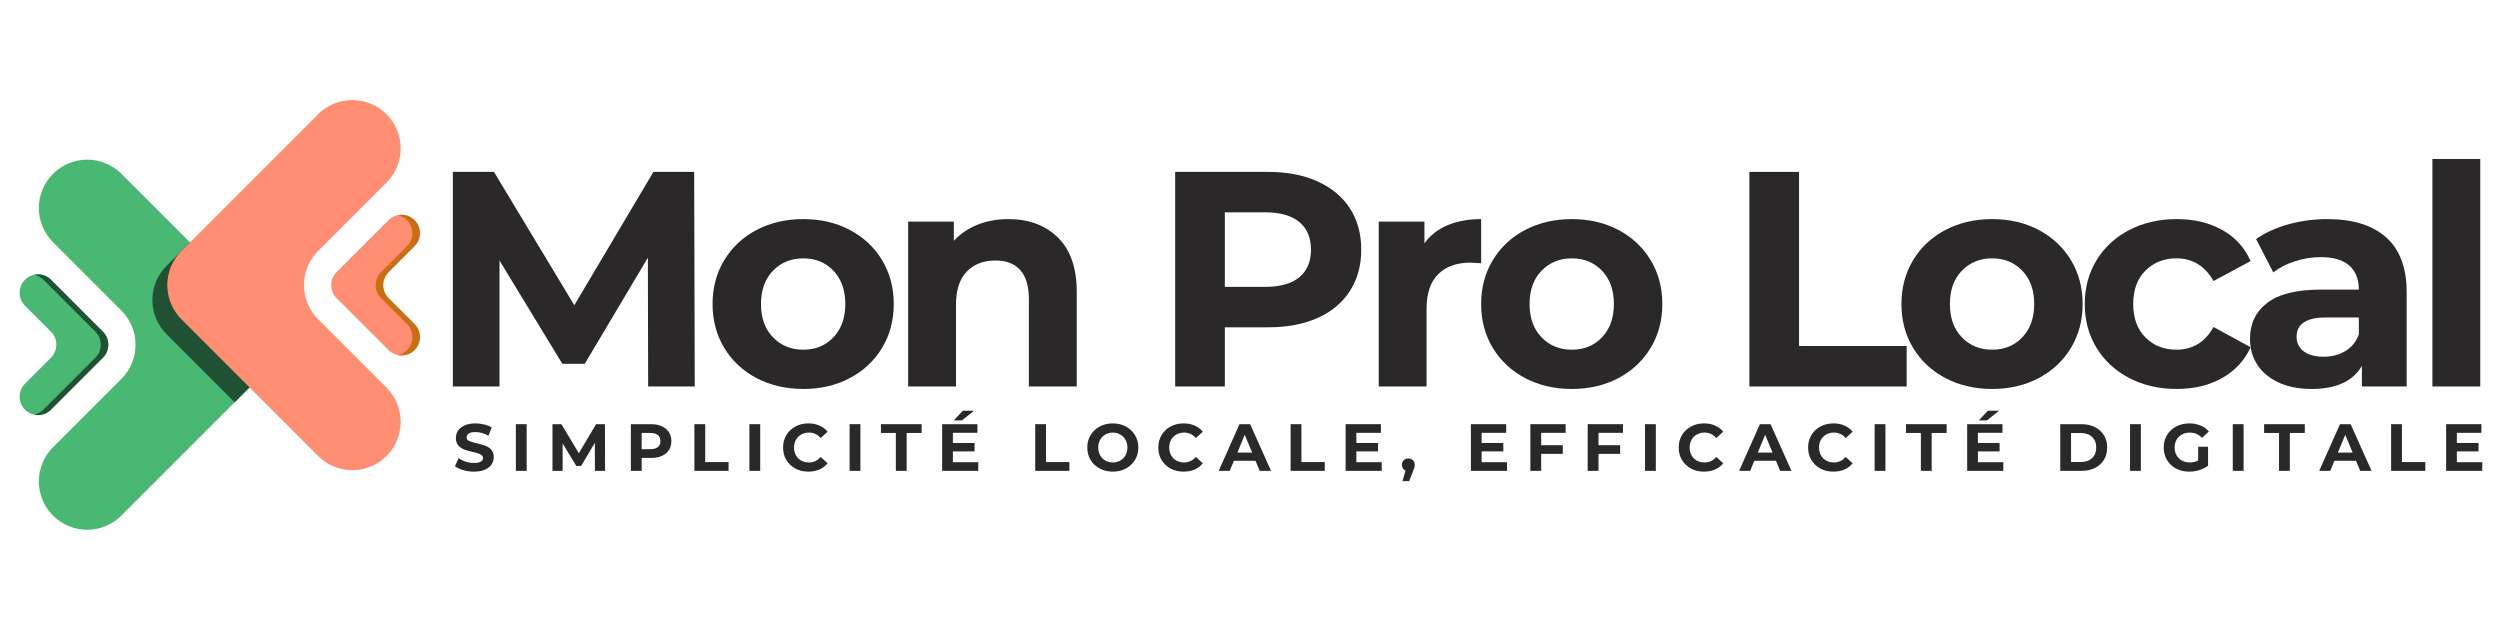
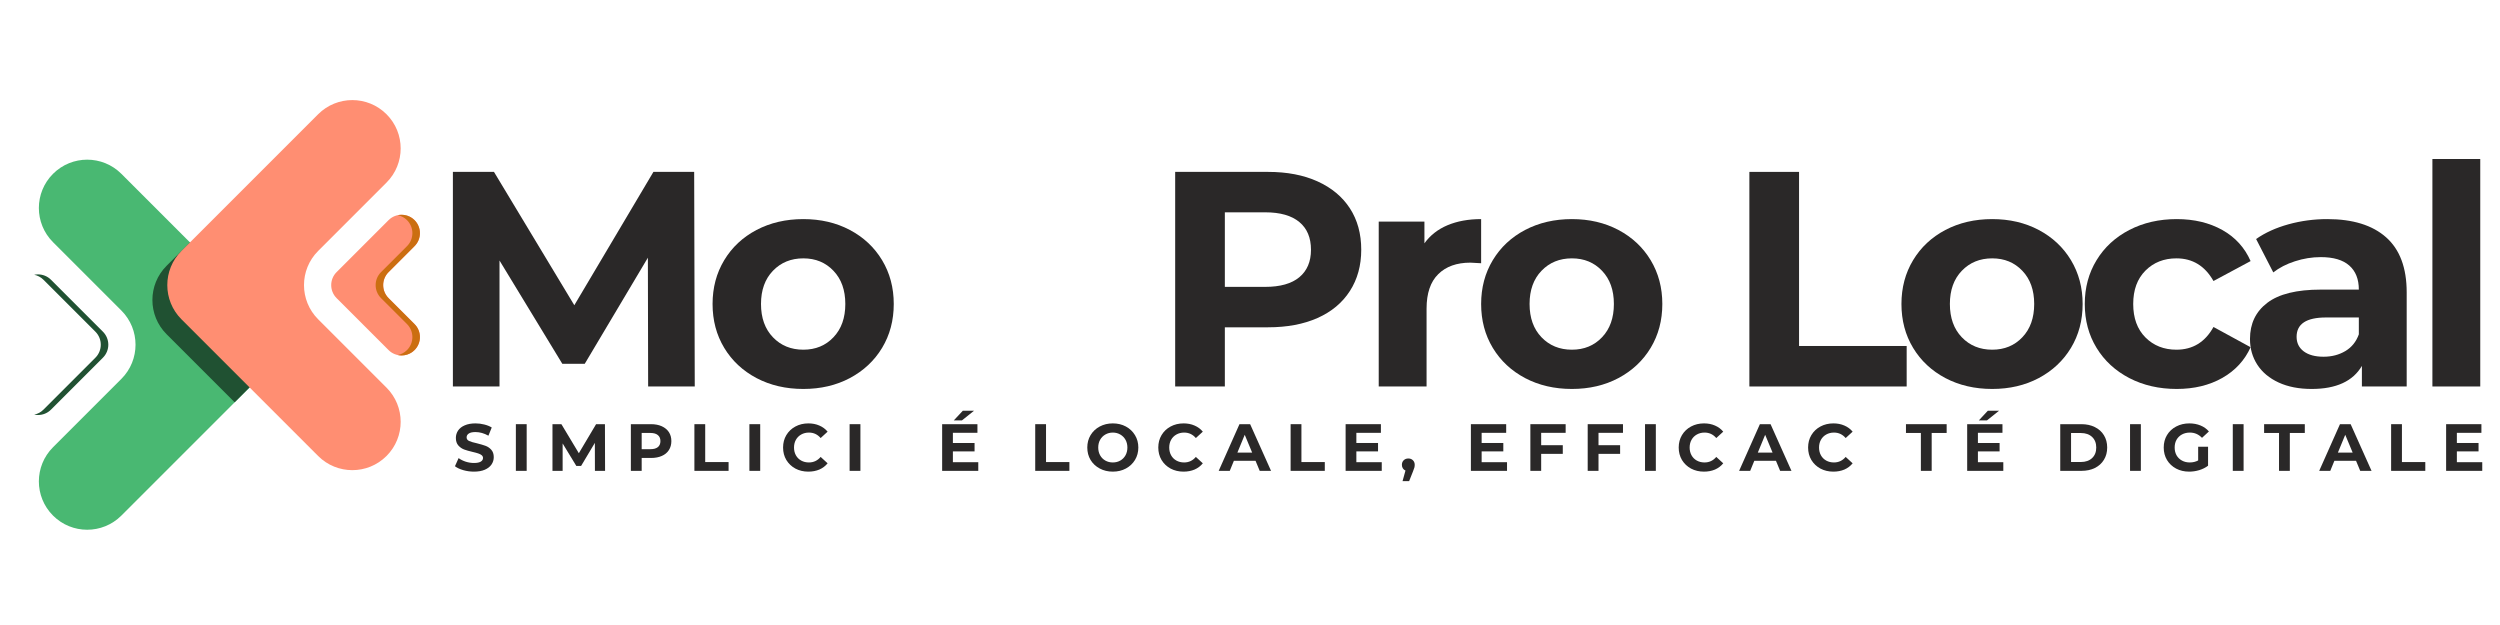
<svg xmlns="http://www.w3.org/2000/svg" width="800" zoomAndPan="magnify" viewBox="0 0 600 150" height="200" preserveAspectRatio="xMidYMid meet">
  <defs>
    <g />
    <clipPath id="6bcd14942a">
      <path d="M 9.098 38.07 L 66 38.07 L 66 127.016 L 9.098 127.016 Z M 9.098 38.07 " clip-rule="nonzero" />
    </clipPath>
    <clipPath id="dd8593d154">
-       <path d="M 4.266 65 L 26 65 L 26 100 L 4.266 100 Z M 4.266 65 " clip-rule="nonzero" />
-     </clipPath>
+       </clipPath>
    <clipPath id="b249cc974a">
      <path d="M 79.344 51.242 L 100.781 51.242 L 100.781 85.488 L 79.344 85.488 Z M 79.344 51.242 " clip-rule="nonzero" />
    </clipPath>
    <clipPath id="63042c07f7">
      <path d="M 98.664 52.121 L 100.781 52.121 L 100.781 84.609 L 98.664 84.609 Z M 98.664 52.121 " clip-rule="nonzero" />
    </clipPath>
    <clipPath id="9f6f68fd65">
      <path d="M 90 51.242 L 100.781 51.242 L 100.781 85.488 L 90 85.488 Z M 90 51.242 " clip-rule="nonzero" />
    </clipPath>
  </defs>
  <g clip-path="url(#6bcd14942a)">
    <path fill="#49b872" d="M 29.129 90.934 L 12.727 107.336 C 8.195 111.867 8.195 119.211 12.727 123.742 C 17.254 128.27 24.598 128.27 29.129 123.742 L 61.938 90.934 C 66.469 86.402 66.469 79.059 61.938 74.527 L 29.129 41.719 C 24.598 37.188 17.254 37.188 12.727 41.719 C 8.195 46.25 8.195 53.594 12.727 58.125 L 29.129 74.527 C 33.66 79.059 33.66 86.402 29.129 90.934 " fill-opacity="1" fill-rule="nonzero" />
  </g>
  <g clip-path="url(#dd8593d154)">
    <path fill="#49b872" d="M 12.234 85.844 L 5.996 92.082 C 4.277 93.805 4.277 96.594 5.996 98.316 C 7.719 100.039 10.512 100.039 12.234 98.316 L 24.703 85.844 C 26.426 84.125 26.426 81.332 24.703 79.609 L 12.234 67.137 C 10.512 65.414 7.719 65.414 5.996 67.137 C 4.277 68.859 4.277 71.652 5.996 73.375 L 12.234 79.609 C 13.953 81.332 13.953 84.125 12.234 85.844 " fill-opacity="1" fill-rule="nonzero" />
  </g>
  <path fill="#205132" d="M 9.117 99.605 C 8.816 99.605 8.508 99.578 8.211 99.516 C 9.023 99.344 9.797 98.949 10.426 98.316 L 22.898 85.844 C 24.617 84.125 24.617 81.332 22.898 79.609 L 10.426 67.137 C 9.797 66.512 9.023 66.113 8.211 65.945 C 8.508 65.883 8.816 65.852 9.117 65.852 C 10.246 65.852 11.375 66.281 12.234 67.137 L 24.703 79.609 C 25.562 80.469 25.996 81.598 25.996 82.727 C 25.996 83.855 25.562 84.984 24.703 85.844 L 12.234 98.316 C 11.375 99.18 10.246 99.605 9.117 99.605 " fill-opacity="1" fill-rule="nonzero" />
  <path fill="#205132" d="M 56.316 96.551 L 39.973 80.207 C 35.445 75.676 35.445 68.332 39.973 63.801 L 45.594 58.184 L 61.938 74.527 C 64.203 76.789 65.336 79.762 65.336 82.727 C 65.336 85.699 64.203 88.664 61.938 90.934 L 56.316 96.551 " fill-opacity="1" fill-rule="nonzero" />
  <path fill="#ff8e72" d="M 76.355 60.227 L 92.762 43.82 C 97.293 39.293 97.293 31.945 92.762 27.418 C 88.23 22.887 80.887 22.887 76.355 27.418 L 43.547 60.227 C 39.02 64.754 39.02 72.102 43.547 76.629 L 76.355 109.438 C 80.887 113.969 88.23 113.969 92.762 109.438 C 97.293 104.91 97.293 97.562 92.762 93.035 L 76.355 76.629 C 71.828 72.102 71.828 64.754 76.355 60.227 " fill-opacity="1" fill-rule="nonzero" />
  <g clip-path="url(#b249cc974a)">
    <path fill="#ff8e72" d="M 93.254 65.309 L 99.488 59.074 C 101.211 57.352 101.211 54.559 99.488 52.836 C 97.77 51.117 94.977 51.117 93.254 52.836 L 80.781 65.309 C 79.059 67.031 79.059 69.824 80.781 71.547 L 93.254 84.016 C 94.977 85.738 97.77 85.738 99.488 84.016 C 101.211 82.297 101.211 79.504 99.488 77.781 L 93.254 71.547 C 91.531 69.824 91.531 67.031 93.254 65.309 " fill-opacity="1" fill-rule="nonzero" />
  </g>
  <g clip-path="url(#63042c07f7)">
    <path fill="#d3d2d2" d="M 98.977 84.461 C 99.152 84.324 99.328 84.18 99.488 84.016 C 100.352 83.156 100.781 82.027 100.781 80.898 C 100.781 82.027 100.352 83.156 99.488 84.016 C 99.328 84.18 99.152 84.324 98.977 84.461 M 99.488 52.836 C 99.34 52.688 99.176 52.547 99.008 52.418 C 99.176 52.547 99.34 52.688 99.488 52.836 " fill-opacity="1" fill-rule="nonzero" />
  </g>
  <g clip-path="url(#9f6f68fd65)">
    <path fill="#cb6e11" d="M 96.375 85.309 C 96.07 85.309 95.77 85.277 95.469 85.211 C 96.277 85.043 97.051 84.645 97.684 84.016 C 99.402 82.297 99.402 79.504 97.684 77.781 L 91.445 71.547 C 89.723 69.824 89.723 67.031 91.445 65.309 L 97.684 59.074 C 99.402 57.352 99.402 54.559 97.684 52.836 C 97.051 52.207 96.277 51.812 95.469 51.641 C 95.77 51.578 96.07 51.547 96.375 51.547 C 97.301 51.547 98.23 51.84 99.008 52.418 C 99.176 52.547 99.34 52.688 99.488 52.836 C 100.352 53.699 100.781 54.828 100.781 55.957 C 100.781 57.086 100.352 58.211 99.488 59.074 L 93.254 65.309 C 92.395 66.172 91.961 67.301 91.961 68.426 C 91.961 69.555 92.395 70.684 93.254 71.547 L 99.488 77.781 C 100.352 78.641 100.781 79.77 100.781 80.898 C 100.781 82.027 100.352 83.156 99.488 84.016 C 99.328 84.18 99.152 84.324 98.977 84.461 C 98.203 85.027 97.289 85.309 96.375 85.309 " fill-opacity="1" fill-rule="nonzero" />
  </g>
  <g fill="#2a2828" fill-opacity="1">
    <g transform="translate(102.585, 92.755)">
      <g>
        <path d="M 52.969 0 L 52.906 -30.906 L 37.75 -5.438 L 32.375 -5.438 L 17.297 -30.234 L 17.297 0 L 6.109 0 L 6.109 -51.5 L 15.969 -51.5 L 35.25 -19.5 L 54.234 -51.5 L 64.016 -51.5 L 64.156 0 Z M 52.969 0 " />
      </g>
    </g>
  </g>
  <g fill="#2a2828" fill-opacity="1">
    <g transform="translate(168.657, 92.755)">
      <g>
        <path d="M 24.141 0.594 C 19.961 0.594 16.219 -0.273 12.906 -2.016 C 9.602 -3.766 7.02 -6.18 5.156 -9.266 C 3.289 -12.359 2.359 -15.867 2.359 -19.797 C 2.359 -23.711 3.289 -27.219 5.156 -30.312 C 7.02 -33.406 9.602 -35.82 12.906 -37.562 C 16.219 -39.301 19.961 -40.172 24.141 -40.172 C 28.305 -40.172 32.031 -39.301 35.312 -37.562 C 38.602 -35.82 41.18 -33.406 43.047 -30.312 C 44.91 -27.219 45.844 -23.711 45.844 -19.797 C 45.844 -15.867 44.91 -12.359 43.047 -9.266 C 41.18 -6.18 38.602 -3.766 35.312 -2.016 C 32.031 -0.273 28.305 0.594 24.141 0.594 Z M 24.141 -8.828 C 27.078 -8.828 29.488 -9.82 31.375 -11.812 C 33.27 -13.801 34.219 -16.461 34.219 -19.797 C 34.219 -23.129 33.27 -25.785 31.375 -27.766 C 29.488 -29.754 27.078 -30.75 24.141 -30.75 C 21.191 -30.75 18.758 -29.754 16.844 -27.766 C 14.938 -25.785 13.984 -23.129 13.984 -19.797 C 13.984 -16.461 14.938 -13.801 16.844 -11.812 C 18.758 -9.82 21.191 -8.828 24.141 -8.828 Z M 24.141 -8.828 " />
      </g>
    </g>
  </g>
  <g fill="#2a2828" fill-opacity="1">
    <g transform="translate(212.656, 92.755)">
      <g>
-         <path d="M 29.359 -40.172 C 34.266 -40.172 38.223 -38.695 41.234 -35.75 C 44.254 -32.812 45.766 -28.445 45.766 -22.656 L 45.766 0 L 34.281 0 L 34.281 -20.891 C 34.281 -24.035 33.594 -26.379 32.219 -27.922 C 30.852 -29.461 28.867 -30.234 26.266 -30.234 C 23.367 -30.234 21.062 -29.336 19.344 -27.547 C 17.633 -25.766 16.781 -23.109 16.781 -19.578 L 16.781 0 L 5.297 0 L 5.297 -39.578 L 16.266 -39.578 L 16.266 -34.953 C 17.785 -36.617 19.672 -37.906 21.922 -38.812 C 24.18 -39.719 26.66 -40.172 29.359 -40.172 Z M 29.359 -40.172 " />
-       </g>
+         </g>
    </g>
  </g>
  <g fill="#2a2828" fill-opacity="1">
    <g transform="translate(259.304, 92.755)">
      <g />
    </g>
  </g>
  <g fill="#2a2828" fill-opacity="1">
    <g transform="translate(275.932, 92.755)">
      <g>
        <path d="M 28.406 -51.5 C 32.969 -51.5 36.926 -50.738 40.281 -49.219 C 43.645 -47.695 46.234 -45.539 48.047 -42.75 C 49.859 -39.957 50.766 -36.645 50.766 -32.812 C 50.766 -29.039 49.859 -25.742 48.047 -22.922 C 46.234 -20.098 43.645 -17.938 40.281 -16.438 C 36.926 -14.945 32.969 -14.203 28.406 -14.203 L 18.031 -14.203 L 18.031 0 L 6.109 0 L 6.109 -51.5 Z M 27.734 -23.906 C 31.316 -23.906 34.039 -24.676 35.906 -26.219 C 37.77 -27.77 38.703 -29.969 38.703 -32.812 C 38.703 -35.707 37.77 -37.926 35.906 -39.469 C 34.039 -41.02 31.316 -41.797 27.734 -41.797 L 18.031 -41.797 L 18.031 -23.906 Z M 27.734 -23.906 " />
      </g>
    </g>
  </g>
  <g fill="#2a2828" fill-opacity="1">
    <g transform="translate(325.596, 92.755)">
      <g>
        <path d="M 16.266 -34.359 C 17.641 -36.273 19.488 -37.723 21.812 -38.703 C 24.145 -39.68 26.832 -40.172 29.875 -40.172 L 29.875 -29.578 C 28.594 -29.672 27.734 -29.719 27.297 -29.719 C 24.016 -29.719 21.441 -28.797 19.578 -26.953 C 17.711 -25.117 16.781 -22.363 16.781 -18.688 L 16.781 0 L 5.297 0 L 5.297 -39.578 L 16.266 -39.578 Z M 16.266 -34.359 " />
      </g>
    </g>
  </g>
  <g fill="#2a2828" fill-opacity="1">
    <g transform="translate(353.114, 92.755)">
      <g>
        <path d="M 24.141 0.594 C 19.961 0.594 16.219 -0.273 12.906 -2.016 C 9.602 -3.766 7.02 -6.18 5.156 -9.266 C 3.289 -12.359 2.359 -15.867 2.359 -19.797 C 2.359 -23.711 3.289 -27.219 5.156 -30.312 C 7.02 -33.406 9.602 -35.82 12.906 -37.562 C 16.219 -39.301 19.961 -40.172 24.141 -40.172 C 28.305 -40.172 32.031 -39.301 35.312 -37.562 C 38.602 -35.82 41.18 -33.406 43.047 -30.312 C 44.91 -27.219 45.844 -23.711 45.844 -19.797 C 45.844 -15.867 44.91 -12.359 43.047 -9.266 C 41.18 -6.18 38.602 -3.766 35.312 -2.016 C 32.031 -0.273 28.305 0.594 24.141 0.594 Z M 24.141 -8.828 C 27.078 -8.828 29.488 -9.82 31.375 -11.812 C 33.27 -13.801 34.219 -16.461 34.219 -19.797 C 34.219 -23.129 33.27 -25.785 31.375 -27.766 C 29.488 -29.754 27.078 -30.75 24.141 -30.75 C 21.191 -30.75 18.758 -29.754 16.844 -27.766 C 14.938 -25.785 13.984 -23.129 13.984 -19.797 C 13.984 -16.461 14.938 -13.801 16.844 -11.812 C 18.758 -9.82 21.191 -8.828 24.141 -8.828 Z M 24.141 -8.828 " />
      </g>
    </g>
  </g>
  <g fill="#2a2828" fill-opacity="1">
    <g transform="translate(397.113, 92.755)">
      <g />
    </g>
  </g>
  <g fill="#2a2828" fill-opacity="1">
    <g transform="translate(413.741, 92.755)">
      <g>
        <path d="M 6.109 -51.5 L 18.031 -51.5 L 18.031 -9.719 L 43.859 -9.719 L 43.859 0 L 6.109 0 Z M 6.109 -51.5 " />
      </g>
    </g>
  </g>
  <g fill="#2a2828" fill-opacity="1">
    <g transform="translate(453.988, 92.755)">
      <g>
        <path d="M 24.141 0.594 C 19.961 0.594 16.219 -0.273 12.906 -2.016 C 9.602 -3.766 7.02 -6.18 5.156 -9.266 C 3.289 -12.359 2.359 -15.867 2.359 -19.797 C 2.359 -23.711 3.289 -27.219 5.156 -30.312 C 7.02 -33.406 9.602 -35.82 12.906 -37.562 C 16.219 -39.301 19.961 -40.172 24.141 -40.172 C 28.305 -40.172 32.031 -39.301 35.312 -37.562 C 38.602 -35.82 41.18 -33.406 43.047 -30.312 C 44.91 -27.219 45.844 -23.711 45.844 -19.797 C 45.844 -15.867 44.91 -12.359 43.047 -9.266 C 41.18 -6.18 38.602 -3.766 35.312 -2.016 C 32.031 -0.273 28.305 0.594 24.141 0.594 Z M 24.141 -8.828 C 27.078 -8.828 29.488 -9.82 31.375 -11.812 C 33.27 -13.801 34.219 -16.461 34.219 -19.797 C 34.219 -23.129 33.27 -25.785 31.375 -27.766 C 29.488 -29.754 27.078 -30.75 24.141 -30.75 C 21.191 -30.75 18.758 -29.754 16.844 -27.766 C 14.938 -25.785 13.984 -23.129 13.984 -19.797 C 13.984 -16.461 14.938 -13.801 16.844 -11.812 C 18.758 -9.82 21.191 -8.828 24.141 -8.828 Z M 24.141 -8.828 " />
      </g>
    </g>
  </g>
  <g fill="#2a2828" fill-opacity="1">
    <g transform="translate(497.987, 92.755)">
      <g>
        <path d="M 24.422 0.594 C 20.203 0.594 16.41 -0.273 13.047 -2.016 C 9.691 -3.766 7.07 -6.18 5.188 -9.266 C 3.301 -12.359 2.359 -15.867 2.359 -19.797 C 2.359 -23.711 3.301 -27.219 5.188 -30.312 C 7.07 -33.406 9.691 -35.82 13.047 -37.562 C 16.41 -39.301 20.203 -40.172 24.422 -40.172 C 28.598 -40.172 32.242 -39.301 35.359 -37.562 C 38.473 -35.82 40.738 -33.332 42.156 -30.094 L 33.25 -25.312 C 31.195 -28.938 28.234 -30.75 24.359 -30.75 C 21.359 -30.75 18.879 -29.77 16.922 -27.812 C 14.961 -25.852 13.984 -23.18 13.984 -19.797 C 13.984 -16.41 14.961 -13.734 16.922 -11.766 C 18.879 -9.805 21.359 -8.828 24.359 -8.828 C 28.273 -8.828 31.238 -10.645 33.25 -14.281 L 42.156 -9.422 C 40.738 -6.273 38.473 -3.816 35.359 -2.047 C 32.242 -0.285 28.598 0.594 24.422 0.594 Z M 24.422 0.594 " />
      </g>
    </g>
  </g>
  <g fill="#2a2828" fill-opacity="1">
    <g transform="translate(537.277, 92.755)">
      <g>
        <path d="M 21.266 -40.172 C 27.398 -40.172 32.109 -38.711 35.391 -35.797 C 38.68 -32.879 40.328 -28.477 40.328 -22.594 L 40.328 0 L 29.578 0 L 29.578 -4.938 C 27.422 -1.25 23.398 0.594 17.516 0.594 C 14.473 0.594 11.832 0.078 9.594 -0.953 C 7.363 -1.984 5.66 -3.406 4.484 -5.219 C 3.305 -7.039 2.719 -9.102 2.719 -11.406 C 2.719 -15.082 4.102 -17.973 6.875 -20.078 C 9.645 -22.191 13.926 -23.25 19.719 -23.25 L 28.844 -23.25 C 28.844 -25.75 28.082 -27.672 26.562 -29.016 C 25.039 -30.367 22.758 -31.047 19.719 -31.047 C 17.613 -31.047 15.539 -30.711 13.5 -30.047 C 11.469 -29.391 9.738 -28.5 8.312 -27.375 L 4.188 -35.391 C 6.352 -36.91 8.941 -38.086 11.953 -38.922 C 14.973 -39.754 18.078 -40.172 21.266 -40.172 Z M 20.375 -7.141 C 22.344 -7.141 24.086 -7.594 25.609 -8.5 C 27.129 -9.406 28.207 -10.742 28.844 -12.516 L 28.844 -16.562 L 20.969 -16.562 C 16.258 -16.562 13.906 -15.016 13.906 -11.922 C 13.906 -10.453 14.477 -9.285 15.625 -8.422 C 16.781 -7.566 18.363 -7.141 20.375 -7.141 Z M 20.375 -7.141 " />
      </g>
    </g>
  </g>
  <g fill="#2a2828" fill-opacity="1">
    <g transform="translate(578.48, 92.755)">
      <g>
        <path d="M 5.297 -54.594 L 16.781 -54.594 L 16.781 0 L 5.297 0 Z M 5.297 -54.594 " />
      </g>
    </g>
  </g>
  <g fill="#2a2828" fill-opacity="1">
    <g transform="translate(108.736, 113.005)">
      <g>
        <path d="M 5.016 0.188 C 4.129 0.188 3.27 0.066 2.438 -0.172 C 1.613 -0.41 0.953 -0.723 0.453 -1.109 L 1.328 -3.062 C 1.805 -2.707 2.375 -2.422 3.031 -2.203 C 3.695 -1.992 4.363 -1.891 5.031 -1.891 C 5.758 -1.891 6.301 -2 6.656 -2.219 C 7.008 -2.438 7.188 -2.727 7.188 -3.094 C 7.188 -3.352 7.082 -3.57 6.875 -3.75 C 6.664 -3.926 6.395 -4.066 6.062 -4.172 C 5.738 -4.285 5.301 -4.406 4.75 -4.531 C 3.895 -4.727 3.195 -4.926 2.656 -5.125 C 2.113 -5.332 1.645 -5.66 1.25 -6.109 C 0.863 -6.555 0.672 -7.156 0.672 -7.906 C 0.672 -8.551 0.848 -9.141 1.203 -9.672 C 1.555 -10.203 2.086 -10.617 2.797 -10.922 C 3.504 -11.234 4.367 -11.391 5.391 -11.391 C 6.109 -11.391 6.805 -11.301 7.484 -11.125 C 8.172 -10.957 8.77 -10.719 9.281 -10.406 L 8.484 -8.438 C 7.441 -9.02 6.406 -9.312 5.375 -9.312 C 4.645 -9.312 4.109 -9.191 3.766 -8.953 C 3.422 -8.723 3.25 -8.414 3.25 -8.031 C 3.25 -7.645 3.445 -7.359 3.844 -7.172 C 4.25 -6.984 4.863 -6.801 5.688 -6.625 C 6.531 -6.414 7.223 -6.211 7.766 -6.016 C 8.316 -5.816 8.785 -5.5 9.172 -5.062 C 9.566 -4.625 9.766 -4.031 9.766 -3.281 C 9.766 -2.633 9.582 -2.047 9.219 -1.516 C 8.863 -0.992 8.328 -0.578 7.609 -0.266 C 6.898 0.035 6.035 0.188 5.016 0.188 Z M 5.016 0.188 " />
      </g>
    </g>
  </g>
  <g fill="#2a2828" fill-opacity="1">
    <g transform="translate(122.48, 113.005)">
      <g>
        <path d="M 1.328 -11.203 L 3.922 -11.203 L 3.922 0 L 1.328 0 Z M 1.328 -11.203 " />
      </g>
    </g>
  </g>
  <g fill="#2a2828" fill-opacity="1">
    <g transform="translate(131.265, 113.005)">
      <g>
        <path d="M 11.516 0 L 11.5 -6.719 L 8.203 -1.188 L 7.047 -1.188 L 3.766 -6.578 L 3.766 0 L 1.328 0 L 1.328 -11.203 L 3.469 -11.203 L 7.656 -4.234 L 11.797 -11.203 L 13.922 -11.203 L 13.953 0 Z M 11.516 0 " />
      </g>
    </g>
  </g>
  <g fill="#2a2828" fill-opacity="1">
    <g transform="translate(150.08, 113.005)">
      <g>
        <path d="M 6.172 -11.203 C 7.16 -11.203 8.02 -11.035 8.75 -10.703 C 9.488 -10.367 10.055 -9.898 10.453 -9.297 C 10.848 -8.691 11.047 -7.973 11.047 -7.141 C 11.047 -6.316 10.848 -5.598 10.453 -4.984 C 10.055 -4.367 9.488 -3.898 8.75 -3.578 C 8.02 -3.254 7.16 -3.094 6.172 -3.094 L 3.922 -3.094 L 3.922 0 L 1.328 0 L 1.328 -11.203 Z M 6.031 -5.203 C 6.812 -5.203 7.406 -5.367 7.812 -5.703 C 8.219 -6.035 8.422 -6.516 8.422 -7.141 C 8.422 -7.766 8.219 -8.242 7.812 -8.578 C 7.406 -8.922 6.812 -9.094 6.031 -9.094 L 3.922 -9.094 L 3.922 -5.203 Z M 6.031 -5.203 " />
      </g>
    </g>
  </g>
  <g fill="#2a2828" fill-opacity="1">
    <g transform="translate(165.328, 113.005)">
      <g>
        <path d="M 1.328 -11.203 L 3.922 -11.203 L 3.922 -2.109 L 9.531 -2.109 L 9.531 0 L 1.328 0 Z M 1.328 -11.203 " />
      </g>
    </g>
  </g>
  <g fill="#2a2828" fill-opacity="1">
    <g transform="translate(178.528, 113.005)">
      <g>
        <path d="M 1.328 -11.203 L 3.922 -11.203 L 3.922 0 L 1.328 0 Z M 1.328 -11.203 " />
      </g>
    </g>
  </g>
  <g fill="#2a2828" fill-opacity="1">
    <g transform="translate(187.314, 113.005)">
      <g>
        <path d="M 6.688 0.188 C 5.539 0.188 4.504 -0.055 3.578 -0.547 C 2.66 -1.047 1.938 -1.734 1.406 -2.609 C 0.883 -3.492 0.625 -4.488 0.625 -5.594 C 0.625 -6.707 0.883 -7.703 1.406 -8.578 C 1.938 -9.461 2.66 -10.148 3.578 -10.641 C 4.504 -11.141 5.547 -11.391 6.703 -11.391 C 7.672 -11.391 8.547 -11.219 9.328 -10.875 C 10.117 -10.539 10.781 -10.051 11.312 -9.406 L 9.641 -7.875 C 8.891 -8.75 7.953 -9.188 6.828 -9.188 C 6.141 -9.188 5.52 -9.031 4.969 -8.719 C 4.426 -8.414 4.004 -7.992 3.703 -7.453 C 3.398 -6.91 3.25 -6.289 3.25 -5.594 C 3.25 -4.906 3.398 -4.285 3.703 -3.734 C 4.004 -3.191 4.426 -2.77 4.969 -2.469 C 5.52 -2.164 6.141 -2.016 6.828 -2.016 C 7.953 -2.016 8.891 -2.457 9.641 -3.344 L 11.312 -1.812 C 10.781 -1.156 10.117 -0.656 9.328 -0.312 C 8.535 0.02 7.656 0.188 6.688 0.188 Z M 6.688 0.188 " />
      </g>
    </g>
  </g>
  <g fill="#2a2828" fill-opacity="1">
    <g transform="translate(202.577, 113.005)">
      <g>
        <path d="M 1.328 -11.203 L 3.922 -11.203 L 3.922 0 L 1.328 0 Z M 1.328 -11.203 " />
      </g>
    </g>
  </g>
  <g fill="#2a2828" fill-opacity="1">
    <g transform="translate(211.363, 113.005)">
      <g>
+         </g>
+     </g>
+   </g>
+   <g fill="#2a2828" fill-opacity="1">
+     <g transform="translate(224.787, 113.005)">
+       <g>
+         <path d="M 10 -2.078 L 10 0 L 1.328 0 L 1.328 -11.203 L 9.797 -11.203 L 9.797 -9.125 L 3.906 -9.125 L 3.906 -6.688 L 9.109 -6.688 L 9.109 -4.672 L 3.906 -4.672 L 3.906 -2.078 Z M 6.281 -14.422 L 8.969 -14.422 L 6.078 -12.109 L 4.125 -12.109 Z M 6.281 -14.422 " />
+       </g>
+     </g>
+   </g>
+   <g fill="#2a2828" fill-opacity="1">
+     <g transform="translate(239.059, 113.005)">
+       <g />
+     </g>
+   </g>
+   <g fill="#2a2828" fill-opacity="1">
+     <g transform="translate(247.125, 113.005)">
+       <g>
+         <path d="M 1.328 -11.203 L 3.922 -11.203 L 3.922 -2.109 L 9.531 -2.109 L 9.531 0 L 1.328 0 Z M 1.328 -11.203 " />
+       </g>
+     </g>
+   </g>
+   <g fill="#2a2828" fill-opacity="1">
+     <g transform="translate(260.325, 113.005)">
+       <g>
+         <path d="M 6.75 0.188 C 5.594 0.188 4.547 -0.062 3.609 -0.562 C 2.672 -1.062 1.938 -1.75 1.406 -2.625 C 0.883 -3.508 0.625 -4.5 0.625 -5.594 C 0.625 -6.695 0.883 -7.688 1.406 -8.562 C 1.938 -9.445 2.672 -10.141 3.609 -10.641 C 4.547 -11.141 5.594 -11.391 6.75 -11.391 C 7.914 -11.391 8.961 -11.141 9.891 -10.641 C 10.816 -10.141 11.547 -9.445 12.078 -8.562 C 12.609 -7.688 12.875 -6.695 12.875 -5.594 C 12.875 -4.5 12.609 -3.508 12.078 -2.625 C 11.547 -1.75 10.816 -1.062 9.891 -0.562 C 8.961 -0.062 7.914 0.188 6.75 0.188 Z M 6.75 -2.016 C 7.414 -2.016 8.016 -2.164 8.547 -2.469 C 9.078 -2.77 9.492 -3.191 9.797 -3.734 C 10.098 -4.285 10.25 -4.906 10.25 -5.594 C 10.25 -6.289 10.098 -6.91 9.797 -7.453 C 9.492 -7.992 9.078 -8.414 8.547 -8.719 C 8.016 -9.031 7.414 -9.188 6.75 -9.188 C 6.094 -9.188 5.492 -9.031 4.953 -8.719 C 4.422 -8.414 4.004 -7.992 3.703 -7.453 C 3.398 -6.91 3.25 -6.289 3.25 -5.594 C 3.25 -4.906 3.398 -4.285 3.703 -3.734 C 4.004 -3.191 4.422 -2.77 4.953 -2.469 C 5.492 -2.164 6.094 -2.016 6.75 -2.016 Z M 6.75 -2.016 " />
+       </g>
+     </g>
+   </g>
+   <g fill="#2a2828" fill-opacity="1">
+     <g transform="translate(277.364, 113.005)">
+       <g>
+         <path d="M 6.688 0.188 C 5.539 0.188 4.504 -0.055 3.578 -0.547 C 2.66 -1.047 1.938 -1.734 1.406 -2.609 C 0.883 -3.492 0.625 -4.488 0.625 -5.594 C 0.625 -6.707 0.883 -7.703 1.406 -8.578 C 1.938 -9.461 2.66 -10.148 3.578 -10.641 C 4.504 -11.141 5.547 -11.391 6.703 -11.391 C 7.672 -11.391 8.547 -11.219 9.328 -10.875 C 10.117 -10.539 10.781 -10.051 11.312 -9.406 L 9.641 -7.875 C 8.891 -8.75 7.953 -9.188 6.828 -9.188 C 6.141 -9.188 5.52 -9.031 4.969 -8.719 C 4.426 -8.414 4.004 -7.992 3.703 -7.453 C 3.398 -6.91 3.25 -6.289 3.25 -5.594 C 3.25 -4.906 3.398 -4.285 3.703 -3.734 C 4.004 -3.191 4.426 -2.77 4.969 -2.469 C 5.52 -2.164 6.141 -2.016 6.828 -2.016 C 7.953 -2.016 8.891 -2.457 9.641 -3.344 L 11.312 -1.812 C 10.781 -1.156 10.117 -0.656 9.328 -0.312 C 8.535 0.02 7.656 0.188 6.688 0.188 Z M 6.688 0.188 " />
+       </g>
+     </g>
+   </g>
+   <g fill="#2a2828" fill-opacity="1">
+     <g transform="translate(292.628, 113.005)">
+       <g>
+         <path d="M 8.703 -2.406 L 3.5 -2.406 L 2.516 0 L -0.141 0 L 4.844 -11.203 L 7.406 -11.203 L 12.422 0 L 9.703 0 Z M 7.891 -4.375 L 6.109 -8.656 L 4.344 -4.375 Z M 7.891 -4.375 " />
+       </g>
+     </g>
+   </g>
+   <g fill="#2a2828" fill-opacity="1">
+     <g transform="translate(308.42, 113.005)">
+       <g>
+         <path d="M 1.328 -11.203 L 3.922 -11.203 L 3.922 -2.109 L 9.531 -2.109 L 9.531 0 L 1.328 0 Z M 1.328 -11.203 " />
+       </g>
+     </g>
+   </g>
+   <g fill="#2a2828" fill-opacity="1">
+     <g transform="translate(321.62, 113.005)">
+       <g>
+         <path d="M 10 -2.078 L 10 0 L 1.328 0 L 1.328 -11.203 L 9.797 -11.203 L 9.797 -9.125 L 3.906 -9.125 L 3.906 -6.688 L 9.109 -6.688 L 9.109 -4.672 L 3.906 -4.672 L 3.906 -2.078 Z M 10 -2.078 " />
+       </g>
+     </g>
+   </g>
+   <g fill="#2a2828" fill-opacity="1">
+     <g transform="translate(335.892, 113.005)">
+       <g>
+         <path d="M 2.109 -2.969 C 2.555 -2.969 2.922 -2.828 3.203 -2.547 C 3.492 -2.266 3.641 -1.895 3.641 -1.438 C 3.641 -1.227 3.613 -1.016 3.562 -0.797 C 3.508 -0.586 3.395 -0.27 3.219 0.156 L 2.297 2.469 L 0.719 2.469 L 1.422 -0.078 C 1.16 -0.18 0.953 -0.352 0.797 -0.594 C 0.641 -0.832 0.562 -1.113 0.562 -1.438 C 0.562 -1.895 0.707 -2.266 1 -2.547 C 1.289 -2.828 1.66 -2.969 2.109 -2.969 Z M 2.109 -2.969 " />
+       </g>
+     </g>
+   </g>
+   <g fill="#2a2828" fill-opacity="1">
+     <g transform="translate(343.622, 113.005)">
+       <g />
+     </g>
+   </g>
+   <g fill="#2a2828" fill-opacity="1">
+     <g transform="translate(351.687, 113.005)">
+       <g>
+         <path d="M 10 -2.078 L 10 0 L 1.328 0 L 1.328 -11.203 L 9.797 -11.203 L 9.797 -9.125 L 3.906 -9.125 L 3.906 -6.688 L 9.109 -6.688 L 9.109 -4.672 L 3.906 -4.672 L 3.906 -2.078 Z M 10 -2.078 " />
+       </g>
+     </g>
+   </g>
+   <g fill="#2a2828" fill-opacity="1">
+     <g transform="translate(365.959, 113.005)">
+       <g>
+         <path d="M 3.922 -9.125 L 3.922 -6.156 L 9.109 -6.156 L 9.109 -4.078 L 3.922 -4.078 L 3.922 0 L 1.328 0 L 1.328 -11.203 L 9.797 -11.203 L 9.797 -9.125 Z M 3.922 -9.125 " />
+       </g>
+     </g>
+   </g>
+   <g fill="#2a2828" fill-opacity="1">
+     <g transform="translate(379.719, 113.005)">
+       <g>
+         <path d="M 3.922 -9.125 L 3.922 -6.156 L 9.109 -6.156 L 9.109 -4.078 L 3.922 -4.078 L 3.922 0 L 1.328 0 L 1.328 -11.203 L 9.797 -11.203 L 9.797 -9.125 Z M 3.922 -9.125 " />
+       </g>
+     </g>
+   </g>
+   <g fill="#2a2828" fill-opacity="1">
+     <g transform="translate(393.479, 113.005)">
+       <g>
+         <path d="M 1.328 -11.203 L 3.922 -11.203 L 3.922 0 L 1.328 0 Z M 1.328 -11.203 " />
+       </g>
+     </g>
+   </g>
+   <g fill="#2a2828" fill-opacity="1">
+     <g transform="translate(402.265, 113.005)">
+       <g>
+         <path d="M 6.688 0.188 C 5.539 0.188 4.504 -0.055 3.578 -0.547 C 2.66 -1.047 1.938 -1.734 1.406 -2.609 C 0.883 -3.492 0.625 -4.488 0.625 -5.594 C 0.625 -6.707 0.883 -7.703 1.406 -8.578 C 1.938 -9.461 2.66 -10.148 3.578 -10.641 C 4.504 -11.141 5.547 -11.391 6.703 -11.391 C 7.672 -11.391 8.547 -11.219 9.328 -10.875 C 10.117 -10.539 10.781 -10.051 11.312 -9.406 L 9.641 -7.875 C 8.891 -8.75 7.953 -9.188 6.828 -9.188 C 6.141 -9.188 5.52 -9.031 4.969 -8.719 C 4.426 -8.414 4.004 -7.992 3.703 -7.453 C 3.398 -6.91 3.25 -6.289 3.25 -5.594 C 3.25 -4.906 3.398 -4.285 3.703 -3.734 C 4.004 -3.191 4.426 -2.77 4.969 -2.469 C 5.52 -2.164 6.141 -2.016 6.828 -2.016 C 7.953 -2.016 8.891 -2.457 9.641 -3.344 L 11.312 -1.812 C 10.781 -1.156 10.117 -0.656 9.328 -0.312 C 8.535 0.02 7.656 0.188 6.688 0.188 Z M 6.688 0.188 " />
+       </g>
+     </g>
+   </g>
+   <g fill="#2a2828" fill-opacity="1">
+     <g transform="translate(417.529, 113.005)">
+       <g>
+         <path d="M 8.703 -2.406 L 3.5 -2.406 L 2.516 0 L -0.141 0 L 4.844 -11.203 L 7.406 -11.203 L 12.422 0 L 9.703 0 Z M 7.891 -4.375 L 6.109 -8.656 L 4.344 -4.375 Z M 7.891 -4.375 " />
+       </g>
+     </g>
+   </g>
+   <g fill="#2a2828" fill-opacity="1">
+     <g transform="translate(433.32, 113.005)">
+       <g>
+         <path d="M 6.688 0.188 C 5.539 0.188 4.504 -0.055 3.578 -0.547 C 2.66 -1.047 1.938 -1.734 1.406 -2.609 C 0.883 -3.492 0.625 -4.488 0.625 -5.594 C 0.625 -6.707 0.883 -7.703 1.406 -8.578 C 1.938 -9.461 2.66 -10.148 3.578 -10.641 C 4.504 -11.141 5.547 -11.391 6.703 -11.391 C 7.672 -11.391 8.547 -11.219 9.328 -10.875 C 10.117 -10.539 10.781 -10.051 11.312 -9.406 L 9.641 -7.875 C 8.891 -8.75 7.953 -9.188 6.828 -9.188 C 6.141 -9.188 5.52 -9.031 4.969 -8.719 C 4.426 -8.414 4.004 -7.992 3.703 -7.453 C 3.398 -6.91 3.25 -6.289 3.25 -5.594 C 3.25 -4.906 3.398 -4.285 3.703 -3.734 C 4.004 -3.191 4.426 -2.77 4.969 -2.469 C 5.52 -2.164 6.141 -2.016 6.828 -2.016 C 7.953 -2.016 8.891 -2.457 9.641 -3.344 L 11.312 -1.812 C 10.781 -1.156 10.117 -0.656 9.328 -0.312 C 8.535 0.02 7.656 0.188 6.688 0.188 Z M 6.688 0.188 " />
+       </g>
+     </g>
+   </g>
+   <g fill="#2a2828" fill-opacity="1">
+     <g transform="translate(448.584, 113.005)">
+       <g>
+         </g>
+     </g>
+   </g>
+   <g fill="#2a2828" fill-opacity="1">
+     <g transform="translate(457.369, 113.005)">
+       <g>
        <path d="M 3.641 -9.094 L 0.062 -9.094 L 0.062 -11.203 L 9.828 -11.203 L 9.828 -9.094 L 6.234 -9.094 L 6.234 0 L 3.641 0 Z M 3.641 -9.094 " />
      </g>
    </g>
  </g>
  <g fill="#2a2828" fill-opacity="1">
-     <g transform="translate(224.787, 113.005)">
+     <g transform="translate(470.794, 113.005)">
      <g>
        <path d="M 10 -2.078 L 10 0 L 1.328 0 L 1.328 -11.203 L 9.797 -11.203 L 9.797 -9.125 L 3.906 -9.125 L 3.906 -6.688 L 9.109 -6.688 L 9.109 -4.672 L 3.906 -4.672 L 3.906 -2.078 Z M 6.281 -14.422 L 8.969 -14.422 L 6.078 -12.109 L 4.125 -12.109 Z M 6.281 -14.422 " />
      </g>
    </g>
  </g>
  <g fill="#2a2828" fill-opacity="1">
-     <g transform="translate(239.059, 113.005)">
-       <g />
-     </g>
-   </g>
-   <g fill="#2a2828" fill-opacity="1">
-     <g transform="translate(247.125, 113.005)">
+     <g transform="translate(485.066, 113.005)">
+       <g />
+     </g>
+   </g>
+   <g fill="#2a2828" fill-opacity="1">
+     <g transform="translate(493.131, 113.005)">
+       <g>
+         <path d="M 1.328 -11.203 L 6.422 -11.203 C 7.629 -11.203 8.703 -10.969 9.641 -10.5 C 10.578 -10.039 11.301 -9.391 11.812 -8.547 C 12.332 -7.703 12.594 -6.719 12.594 -5.594 C 12.594 -4.477 12.332 -3.5 11.812 -2.656 C 11.301 -1.812 10.578 -1.156 9.641 -0.688 C 8.703 -0.227 7.629 0 6.422 0 L 1.328 0 Z M 6.281 -2.125 C 7.406 -2.125 8.301 -2.438 8.969 -3.062 C 9.633 -3.688 9.969 -4.531 9.969 -5.594 C 9.969 -6.664 9.633 -7.516 8.969 -8.141 C 8.301 -8.766 7.406 -9.078 6.281 -9.078 L 3.922 -9.078 L 3.922 -2.125 Z M 6.281 -2.125 " />
+       </g>
+     </g>
+   </g>
+   <g fill="#2a2828" fill-opacity="1">
+     <g transform="translate(509.883, 113.005)">
+       <g>
+         <path d="M 1.328 -11.203 L 3.922 -11.203 L 3.922 0 L 1.328 0 Z M 1.328 -11.203 " />
+       </g>
+     </g>
+   </g>
+   <g fill="#2a2828" fill-opacity="1">
+     <g transform="translate(518.668, 113.005)">
+       <g>
+         <path d="M 8.891 -5.781 L 11.266 -5.781 L 11.266 -1.234 C 10.66 -0.773 9.957 -0.422 9.156 -0.172 C 8.352 0.066 7.547 0.188 6.734 0.188 C 5.566 0.188 4.52 -0.055 3.594 -0.547 C 2.664 -1.047 1.938 -1.734 1.406 -2.609 C 0.883 -3.492 0.625 -4.488 0.625 -5.594 C 0.625 -6.707 0.883 -7.703 1.406 -8.578 C 1.938 -9.461 2.672 -10.148 3.609 -10.641 C 4.555 -11.141 5.613 -11.391 6.781 -11.391 C 7.758 -11.391 8.648 -11.223 9.453 -10.891 C 10.254 -10.566 10.926 -10.086 11.469 -9.453 L 9.812 -7.922 C 9.008 -8.766 8.039 -9.188 6.906 -9.188 C 6.195 -9.188 5.562 -9.035 5 -8.734 C 4.445 -8.43 4.016 -8.008 3.703 -7.469 C 3.398 -6.926 3.25 -6.301 3.25 -5.594 C 3.25 -4.906 3.398 -4.285 3.703 -3.734 C 4.016 -3.191 4.445 -2.77 5 -2.469 C 5.551 -2.164 6.176 -2.016 6.875 -2.016 C 7.625 -2.016 8.297 -2.176 8.891 -2.5 Z M 8.891 -5.781 " />
+       </g>
+     </g>
+   </g>
+   <g fill="#2a2828" fill-opacity="1">
+     <g transform="translate(534.54, 113.005)">
+       <g>
+         <path d="M 1.328 -11.203 L 3.922 -11.203 L 3.922 0 L 1.328 0 Z M 1.328 -11.203 " />
+       </g>
+     </g>
+   </g>
+   <g fill="#2a2828" fill-opacity="1">
+     <g transform="translate(543.325, 113.005)">
+       <g>
+         <path d="M 3.641 -9.094 L 0.062 -9.094 L 0.062 -11.203 L 9.828 -11.203 L 9.828 -9.094 L 6.234 -9.094 L 6.234 0 L 3.641 0 Z M 3.641 -9.094 " />
+       </g>
+     </g>
+   </g>
+   <g fill="#2a2828" fill-opacity="1">
+     <g transform="translate(556.749, 113.005)">
+       <g>
+         <path d="M 8.703 -2.406 L 3.5 -2.406 L 2.516 0 L -0.141 0 L 4.844 -11.203 L 7.406 -11.203 L 12.422 0 L 9.703 0 Z M 7.891 -4.375 L 6.109 -8.656 L 4.344 -4.375 Z M 7.891 -4.375 " />
+       </g>
+     </g>
+   </g>
+   <g fill="#2a2828" fill-opacity="1">
+     <g transform="translate(572.541, 113.005)">
      <g>
        <path d="M 1.328 -11.203 L 3.922 -11.203 L 3.922 -2.109 L 9.531 -2.109 L 9.531 0 L 1.328 0 Z M 1.328 -11.203 " />
      </g>
    </g>
  </g>
  <g fill="#2a2828" fill-opacity="1">
-     <g transform="translate(260.325, 113.005)">
-       <g>
-         <path d="M 6.75 0.188 C 5.594 0.188 4.547 -0.062 3.609 -0.562 C 2.672 -1.062 1.938 -1.75 1.406 -2.625 C 0.883 -3.508 0.625 -4.5 0.625 -5.594 C 0.625 -6.695 0.883 -7.688 1.406 -8.562 C 1.938 -9.445 2.672 -10.141 3.609 -10.641 C 4.547 -11.141 5.594 -11.391 6.75 -11.391 C 7.914 -11.391 8.961 -11.141 9.891 -10.641 C 10.816 -10.141 11.547 -9.445 12.078 -8.562 C 12.609 -7.688 12.875 -6.695 12.875 -5.594 C 12.875 -4.5 12.609 -3.508 12.078 -2.625 C 11.547 -1.75 10.816 -1.062 9.891 -0.562 C 8.961 -0.062 7.914 0.188 6.75 0.188 Z M 6.75 -2.016 C 7.414 -2.016 8.016 -2.164 8.547 -2.469 C 9.078 -2.77 9.492 -3.191 9.797 -3.734 C 10.098 -4.285 10.25 -4.906 10.25 -5.594 C 10.25 -6.289 10.098 -6.91 9.797 -7.453 C 9.492 -7.992 9.078 -8.414 8.547 -8.719 C 8.016 -9.031 7.414 -9.188 6.75 -9.188 C 6.094 -9.188 5.492 -9.031 4.953 -8.719 C 4.422 -8.414 4.004 -7.992 3.703 -7.453 C 3.398 -6.91 3.25 -6.289 3.25 -5.594 C 3.25 -4.906 3.398 -4.285 3.703 -3.734 C 4.004 -3.191 4.422 -2.77 4.953 -2.469 C 5.492 -2.164 6.094 -2.016 6.75 -2.016 Z M 6.75 -2.016 " />
-       </g>
-     </g>
-   </g>
-   <g fill="#2a2828" fill-opacity="1">
-     <g transform="translate(277.364, 113.005)">
-       <g>
-         <path d="M 6.688 0.188 C 5.539 0.188 4.504 -0.055 3.578 -0.547 C 2.66 -1.047 1.938 -1.734 1.406 -2.609 C 0.883 -3.492 0.625 -4.488 0.625 -5.594 C 0.625 -6.707 0.883 -7.703 1.406 -8.578 C 1.938 -9.461 2.66 -10.148 3.578 -10.641 C 4.504 -11.141 5.547 -11.391 6.703 -11.391 C 7.672 -11.391 8.547 -11.219 9.328 -10.875 C 10.117 -10.539 10.781 -10.051 11.312 -9.406 L 9.641 -7.875 C 8.891 -8.75 7.953 -9.188 6.828 -9.188 C 6.141 -9.188 5.52 -9.031 4.969 -8.719 C 4.426 -8.414 4.004 -7.992 3.703 -7.453 C 3.398 -6.91 3.25 -6.289 3.25 -5.594 C 3.25 -4.906 3.398 -4.285 3.703 -3.734 C 4.004 -3.191 4.426 -2.77 4.969 -2.469 C 5.52 -2.164 6.141 -2.016 6.828 -2.016 C 7.953 -2.016 8.891 -2.457 9.641 -3.344 L 11.312 -1.812 C 10.781 -1.156 10.117 -0.656 9.328 -0.312 C 8.535 0.02 7.656 0.188 6.688 0.188 Z M 6.688 0.188 " />
-       </g>
-     </g>
-   </g>
-   <g fill="#2a2828" fill-opacity="1">
-     <g transform="translate(292.628, 113.005)">
-       <g>
-         <path d="M 8.703 -2.406 L 3.5 -2.406 L 2.516 0 L -0.141 0 L 4.844 -11.203 L 7.406 -11.203 L 12.422 0 L 9.703 0 Z M 7.891 -4.375 L 6.109 -8.656 L 4.344 -4.375 Z M 7.891 -4.375 " />
-       </g>
-     </g>
-   </g>
-   <g fill="#2a2828" fill-opacity="1">
-     <g transform="translate(308.42, 113.005)">
-       <g>
-         <path d="M 1.328 -11.203 L 3.922 -11.203 L 3.922 -2.109 L 9.531 -2.109 L 9.531 0 L 1.328 0 Z M 1.328 -11.203 " />
-       </g>
-     </g>
-   </g>
-   <g fill="#2a2828" fill-opacity="1">
-     <g transform="translate(321.62, 113.005)">
+     <g transform="translate(585.741, 113.005)">
      <g>
        <path d="M 10 -2.078 L 10 0 L 1.328 0 L 1.328 -11.203 L 9.797 -11.203 L 9.797 -9.125 L 3.906 -9.125 L 3.906 -6.688 L 9.109 -6.688 L 9.109 -4.672 L 3.906 -4.672 L 3.906 -2.078 Z M 10 -2.078 " />
      </g>
    </g>
  </g>
-   <g fill="#2a2828" fill-opacity="1">
-     <g transform="translate(335.892, 113.005)">
-       <g>
-         <path d="M 2.109 -2.969 C 2.555 -2.969 2.922 -2.828 3.203 -2.547 C 3.492 -2.266 3.641 -1.895 3.641 -1.438 C 3.641 -1.227 3.613 -1.016 3.562 -0.797 C 3.508 -0.586 3.395 -0.27 3.219 0.156 L 2.297 2.469 L 0.719 2.469 L 1.422 -0.078 C 1.16 -0.18 0.953 -0.352 0.797 -0.594 C 0.641 -0.832 0.562 -1.113 0.562 -1.438 C 0.562 -1.895 0.707 -2.266 1 -2.547 C 1.289 -2.828 1.66 -2.969 2.109 -2.969 Z M 2.109 -2.969 " />
-       </g>
-     </g>
-   </g>
-   <g fill="#2a2828" fill-opacity="1">
-     <g transform="translate(343.622, 113.005)">
-       <g />
-     </g>
-   </g>
-   <g fill="#2a2828" fill-opacity="1">
-     <g transform="translate(351.687, 113.005)">
-       <g>
-         <path d="M 10 -2.078 L 10 0 L 1.328 0 L 1.328 -11.203 L 9.797 -11.203 L 9.797 -9.125 L 3.906 -9.125 L 3.906 -6.688 L 9.109 -6.688 L 9.109 -4.672 L 3.906 -4.672 L 3.906 -2.078 Z M 10 -2.078 " />
-       </g>
-     </g>
-   </g>
-   <g fill="#2a2828" fill-opacity="1">
-     <g transform="translate(365.959, 113.005)">
-       <g>
-         <path d="M 3.922 -9.125 L 3.922 -6.156 L 9.109 -6.156 L 9.109 -4.078 L 3.922 -4.078 L 3.922 0 L 1.328 0 L 1.328 -11.203 L 9.797 -11.203 L 9.797 -9.125 Z M 3.922 -9.125 " />
-       </g>
-     </g>
-   </g>
-   <g fill="#2a2828" fill-opacity="1">
-     <g transform="translate(379.719, 113.005)">
-       <g>
-         <path d="M 3.922 -9.125 L 3.922 -6.156 L 9.109 -6.156 L 9.109 -4.078 L 3.922 -4.078 L 3.922 0 L 1.328 0 L 1.328 -11.203 L 9.797 -11.203 L 9.797 -9.125 Z M 3.922 -9.125 " />
-       </g>
-     </g>
-   </g>
-   <g fill="#2a2828" fill-opacity="1">
-     <g transform="translate(393.479, 113.005)">
-       <g>
-         <path d="M 1.328 -11.203 L 3.922 -11.203 L 3.922 0 L 1.328 0 Z M 1.328 -11.203 " />
-       </g>
-     </g>
-   </g>
-   <g fill="#2a2828" fill-opacity="1">
-     <g transform="translate(402.265, 113.005)">
-       <g>
-         <path d="M 6.688 0.188 C 5.539 0.188 4.504 -0.055 3.578 -0.547 C 2.66 -1.047 1.938 -1.734 1.406 -2.609 C 0.883 -3.492 0.625 -4.488 0.625 -5.594 C 0.625 -6.707 0.883 -7.703 1.406 -8.578 C 1.938 -9.461 2.66 -10.148 3.578 -10.641 C 4.504 -11.141 5.547 -11.391 6.703 -11.391 C 7.672 -11.391 8.547 -11.219 9.328 -10.875 C 10.117 -10.539 10.781 -10.051 11.312 -9.406 L 9.641 -7.875 C 8.891 -8.75 7.953 -9.188 6.828 -9.188 C 6.141 -9.188 5.52 -9.031 4.969 -8.719 C 4.426 -8.414 4.004 -7.992 3.703 -7.453 C 3.398 -6.91 3.25 -6.289 3.25 -5.594 C 3.25 -4.906 3.398 -4.285 3.703 -3.734 C 4.004 -3.191 4.426 -2.77 4.969 -2.469 C 5.52 -2.164 6.141 -2.016 6.828 -2.016 C 7.953 -2.016 8.891 -2.457 9.641 -3.344 L 11.312 -1.812 C 10.781 -1.156 10.117 -0.656 9.328 -0.312 C 8.535 0.02 7.656 0.188 6.688 0.188 Z M 6.688 0.188 " />
-       </g>
-     </g>
-   </g>
-   <g fill="#2a2828" fill-opacity="1">
-     <g transform="translate(417.529, 113.005)">
-       <g>
-         <path d="M 8.703 -2.406 L 3.5 -2.406 L 2.516 0 L -0.141 0 L 4.844 -11.203 L 7.406 -11.203 L 12.422 0 L 9.703 0 Z M 7.891 -4.375 L 6.109 -8.656 L 4.344 -4.375 Z M 7.891 -4.375 " />
-       </g>
-     </g>
-   </g>
-   <g fill="#2a2828" fill-opacity="1">
-     <g transform="translate(433.32, 113.005)">
-       <g>
-         <path d="M 6.688 0.188 C 5.539 0.188 4.504 -0.055 3.578 -0.547 C 2.66 -1.047 1.938 -1.734 1.406 -2.609 C 0.883 -3.492 0.625 -4.488 0.625 -5.594 C 0.625 -6.707 0.883 -7.703 1.406 -8.578 C 1.938 -9.461 2.66 -10.148 3.578 -10.641 C 4.504 -11.141 5.547 -11.391 6.703 -11.391 C 7.672 -11.391 8.547 -11.219 9.328 -10.875 C 10.117 -10.539 10.781 -10.051 11.312 -9.406 L 9.641 -7.875 C 8.891 -8.75 7.953 -9.188 6.828 -9.188 C 6.141 -9.188 5.52 -9.031 4.969 -8.719 C 4.426 -8.414 4.004 -7.992 3.703 -7.453 C 3.398 -6.91 3.25 -6.289 3.25 -5.594 C 3.25 -4.906 3.398 -4.285 3.703 -3.734 C 4.004 -3.191 4.426 -2.77 4.969 -2.469 C 5.52 -2.164 6.141 -2.016 6.828 -2.016 C 7.953 -2.016 8.891 -2.457 9.641 -3.344 L 11.312 -1.812 C 10.781 -1.156 10.117 -0.656 9.328 -0.312 C 8.535 0.02 7.656 0.188 6.688 0.188 Z M 6.688 0.188 " />
-       </g>
-     </g>
-   </g>
-   <g fill="#2a2828" fill-opacity="1">
-     <g transform="translate(448.584, 113.005)">
-       <g>
-         <path d="M 1.328 -11.203 L 3.922 -11.203 L 3.922 0 L 1.328 0 Z M 1.328 -11.203 " />
-       </g>
-     </g>
-   </g>
-   <g fill="#2a2828" fill-opacity="1">
-     <g transform="translate(457.369, 113.005)">
-       <g>
-         <path d="M 3.641 -9.094 L 0.062 -9.094 L 0.062 -11.203 L 9.828 -11.203 L 9.828 -9.094 L 6.234 -9.094 L 6.234 0 L 3.641 0 Z M 3.641 -9.094 " />
-       </g>
-     </g>
-   </g>
-   <g fill="#2a2828" fill-opacity="1">
-     <g transform="translate(470.794, 113.005)">
-       <g>
-         <path d="M 10 -2.078 L 10 0 L 1.328 0 L 1.328 -11.203 L 9.797 -11.203 L 9.797 -9.125 L 3.906 -9.125 L 3.906 -6.688 L 9.109 -6.688 L 9.109 -4.672 L 3.906 -4.672 L 3.906 -2.078 Z M 6.281 -14.422 L 8.969 -14.422 L 6.078 -12.109 L 4.125 -12.109 Z M 6.281 -14.422 " />
-       </g>
-     </g>
-   </g>
-   <g fill="#2a2828" fill-opacity="1">
-     <g transform="translate(485.066, 113.005)">
-       <g />
-     </g>
-   </g>
-   <g fill="#2a2828" fill-opacity="1">
-     <g transform="translate(493.131, 113.005)">
-       <g>
-         <path d="M 1.328 -11.203 L 6.422 -11.203 C 7.629 -11.203 8.703 -10.969 9.641 -10.5 C 10.578 -10.039 11.301 -9.391 11.812 -8.547 C 12.332 -7.703 12.594 -6.719 12.594 -5.594 C 12.594 -4.477 12.332 -3.5 11.812 -2.656 C 11.301 -1.812 10.578 -1.156 9.641 -0.688 C 8.703 -0.227 7.629 0 6.422 0 L 1.328 0 Z M 6.281 -2.125 C 7.406 -2.125 8.301 -2.438 8.969 -3.062 C 9.633 -3.688 9.969 -4.531 9.969 -5.594 C 9.969 -6.664 9.633 -7.516 8.969 -8.141 C 8.301 -8.766 7.406 -9.078 6.281 -9.078 L 3.922 -9.078 L 3.922 -2.125 Z M 6.281 -2.125 " />
-       </g>
-     </g>
-   </g>
-   <g fill="#2a2828" fill-opacity="1">
-     <g transform="translate(509.883, 113.005)">
-       <g>
-         <path d="M 1.328 -11.203 L 3.922 -11.203 L 3.922 0 L 1.328 0 Z M 1.328 -11.203 " />
-       </g>
-     </g>
-   </g>
-   <g fill="#2a2828" fill-opacity="1">
-     <g transform="translate(518.668, 113.005)">
-       <g>
-         <path d="M 8.891 -5.781 L 11.266 -5.781 L 11.266 -1.234 C 10.66 -0.773 9.957 -0.422 9.156 -0.172 C 8.352 0.066 7.547 0.188 6.734 0.188 C 5.566 0.188 4.52 -0.055 3.594 -0.547 C 2.664 -1.047 1.938 -1.734 1.406 -2.609 C 0.883 -3.492 0.625 -4.488 0.625 -5.594 C 0.625 -6.707 0.883 -7.703 1.406 -8.578 C 1.938 -9.461 2.672 -10.148 3.609 -10.641 C 4.555 -11.141 5.613 -11.391 6.781 -11.391 C 7.758 -11.391 8.648 -11.223 9.453 -10.891 C 10.254 -10.566 10.926 -10.086 11.469 -9.453 L 9.812 -7.922 C 9.008 -8.766 8.039 -9.188 6.906 -9.188 C 6.195 -9.188 5.562 -9.035 5 -8.734 C 4.445 -8.43 4.016 -8.008 3.703 -7.469 C 3.398 -6.926 3.25 -6.301 3.25 -5.594 C 3.25 -4.906 3.398 -4.285 3.703 -3.734 C 4.016 -3.191 4.445 -2.77 5 -2.469 C 5.551 -2.164 6.176 -2.016 6.875 -2.016 C 7.625 -2.016 8.297 -2.176 8.891 -2.5 Z M 8.891 -5.781 " />
-       </g>
-     </g>
-   </g>
-   <g fill="#2a2828" fill-opacity="1">
-     <g transform="translate(534.54, 113.005)">
-       <g>
-         <path d="M 1.328 -11.203 L 3.922 -11.203 L 3.922 0 L 1.328 0 Z M 1.328 -11.203 " />
-       </g>
-     </g>
-   </g>
-   <g fill="#2a2828" fill-opacity="1">
-     <g transform="translate(543.325, 113.005)">
-       <g>
-         <path d="M 3.641 -9.094 L 0.062 -9.094 L 0.062 -11.203 L 9.828 -11.203 L 9.828 -9.094 L 6.234 -9.094 L 6.234 0 L 3.641 0 Z M 3.641 -9.094 " />
-       </g>
-     </g>
-   </g>
-   <g fill="#2a2828" fill-opacity="1">
-     <g transform="translate(556.749, 113.005)">
-       <g>
-         <path d="M 8.703 -2.406 L 3.5 -2.406 L 2.516 0 L -0.141 0 L 4.844 -11.203 L 7.406 -11.203 L 12.422 0 L 9.703 0 Z M 7.891 -4.375 L 6.109 -8.656 L 4.344 -4.375 Z M 7.891 -4.375 " />
-       </g>
-     </g>
-   </g>
-   <g fill="#2a2828" fill-opacity="1">
-     <g transform="translate(572.541, 113.005)">
-       <g>
-         <path d="M 1.328 -11.203 L 3.922 -11.203 L 3.922 -2.109 L 9.531 -2.109 L 9.531 0 L 1.328 0 Z M 1.328 -11.203 " />
-       </g>
-     </g>
-   </g>
-   <g fill="#2a2828" fill-opacity="1">
-     <g transform="translate(585.741, 113.005)">
-       <g>
-         <path d="M 10 -2.078 L 10 0 L 1.328 0 L 1.328 -11.203 L 9.797 -11.203 L 9.797 -9.125 L 3.906 -9.125 L 3.906 -6.688 L 9.109 -6.688 L 9.109 -4.672 L 3.906 -4.672 L 3.906 -2.078 Z M 10 -2.078 " />
-       </g>
-     </g>
-   </g>
</svg>